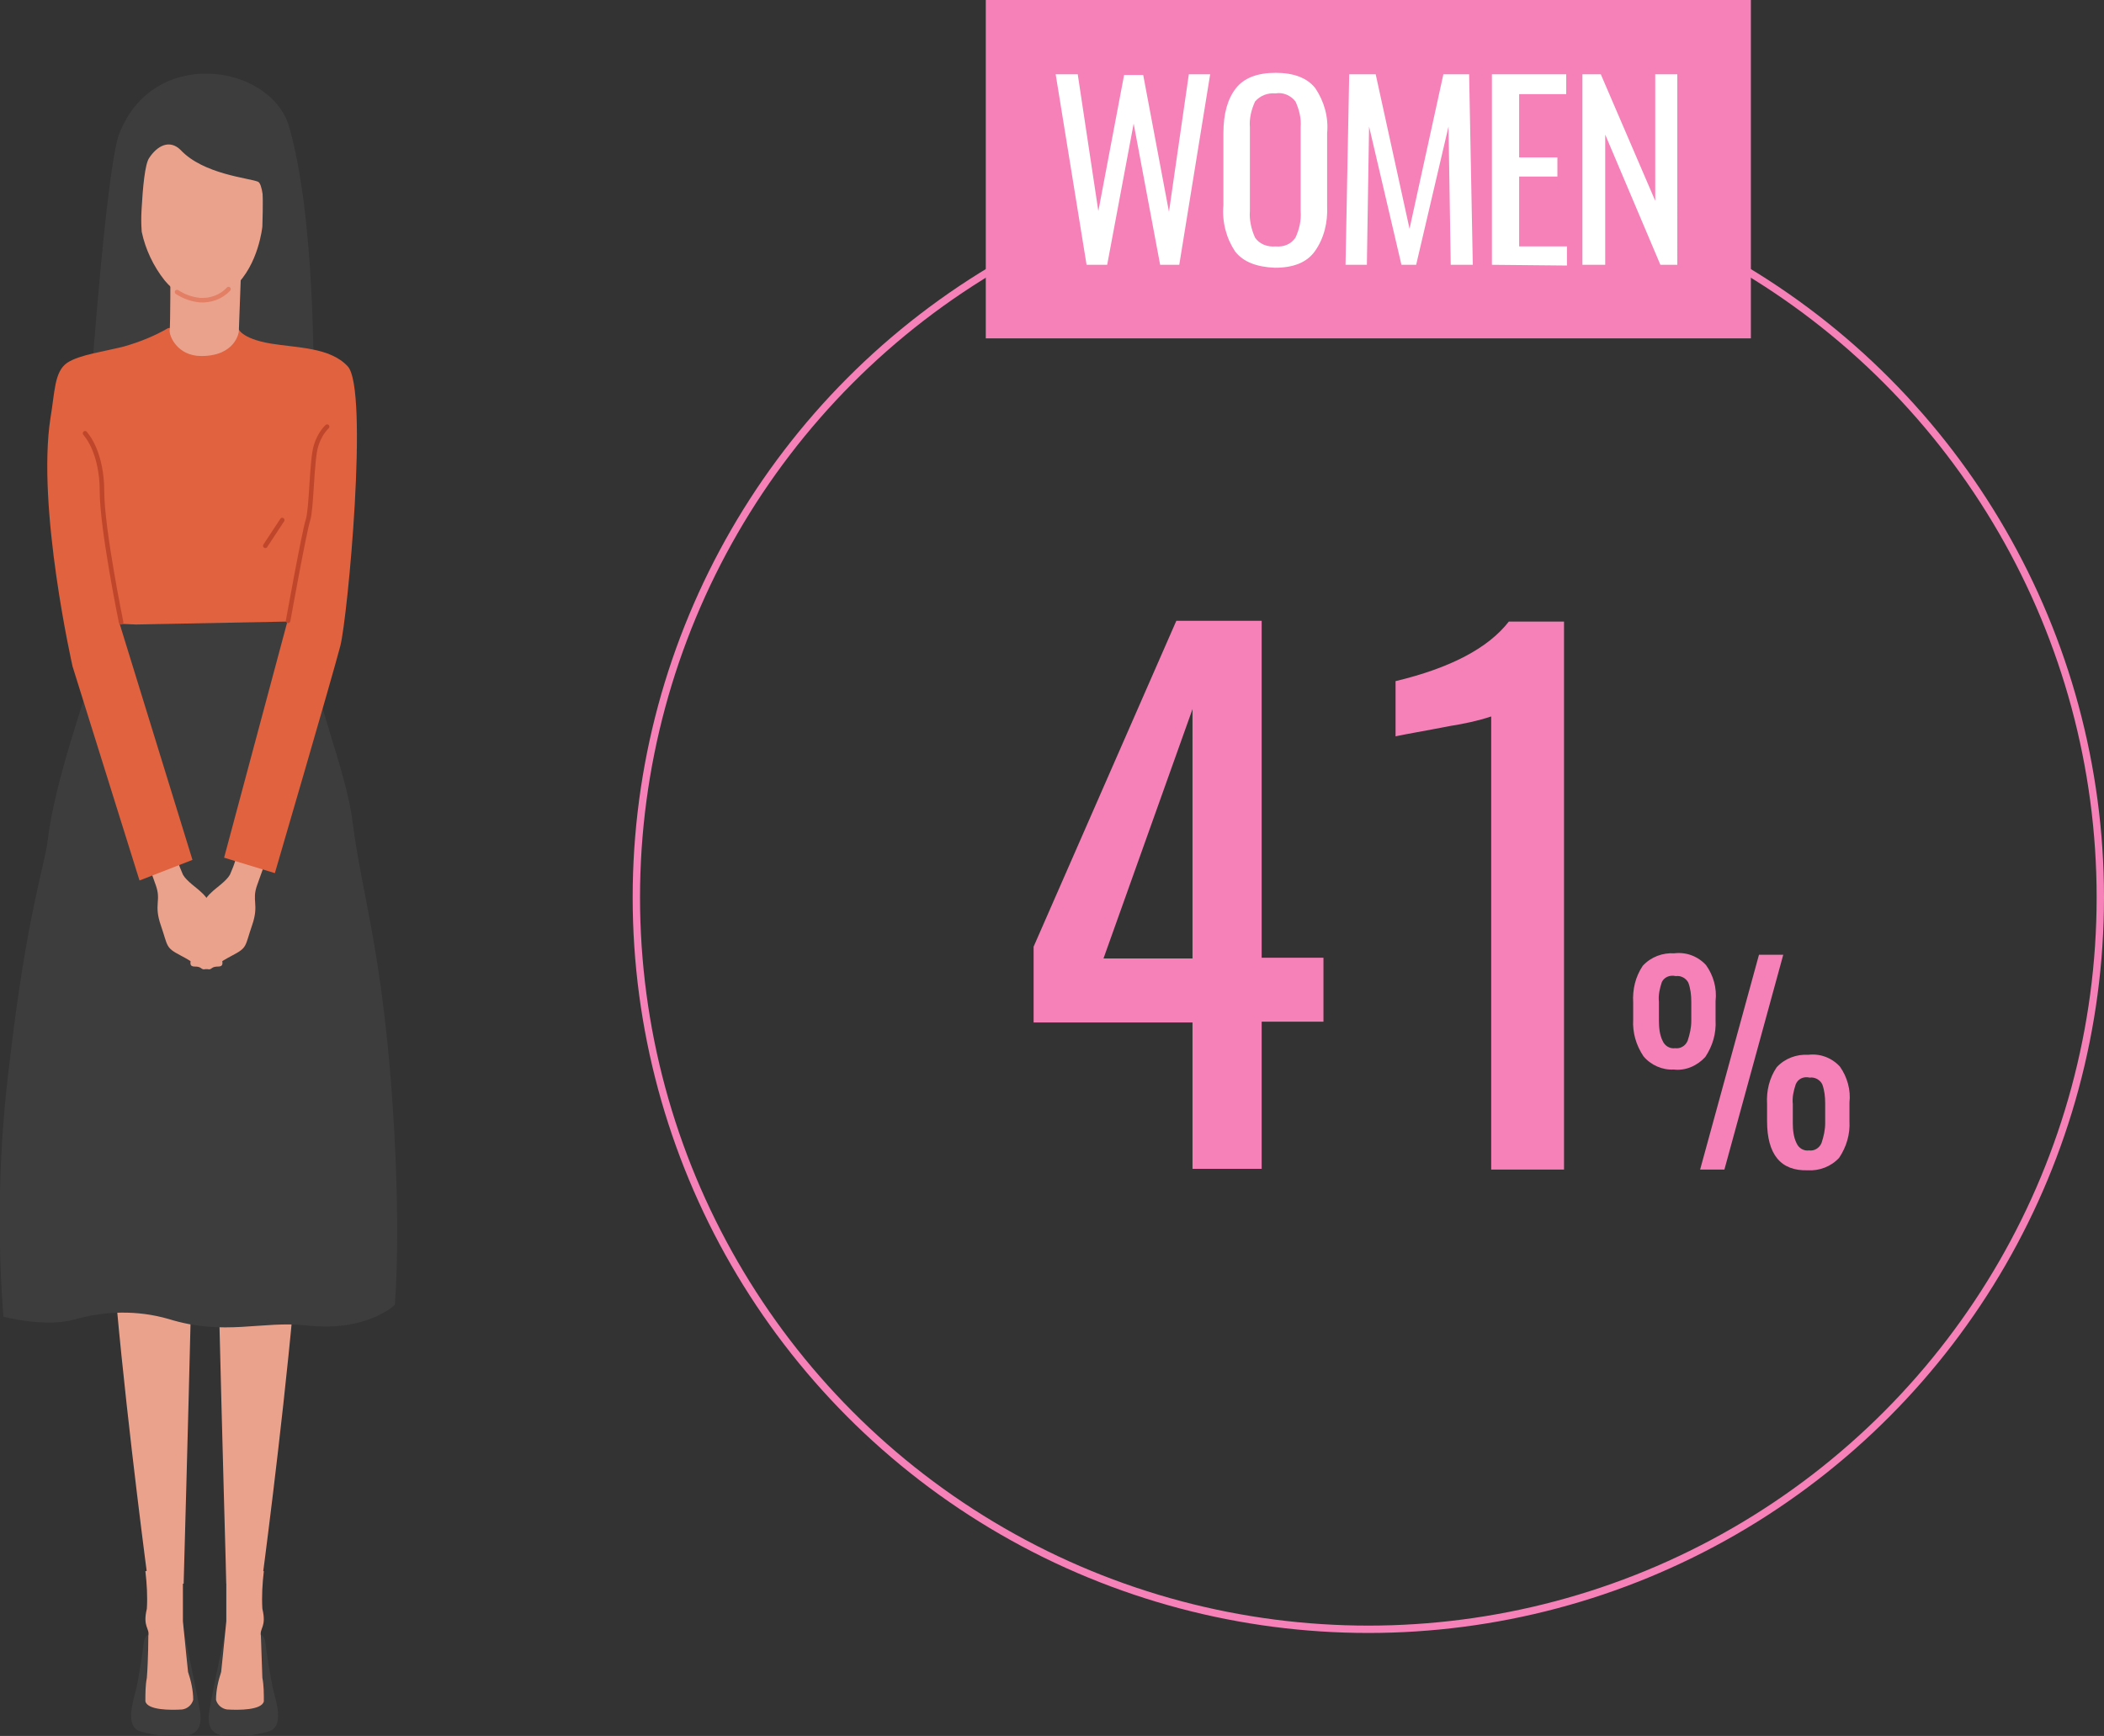
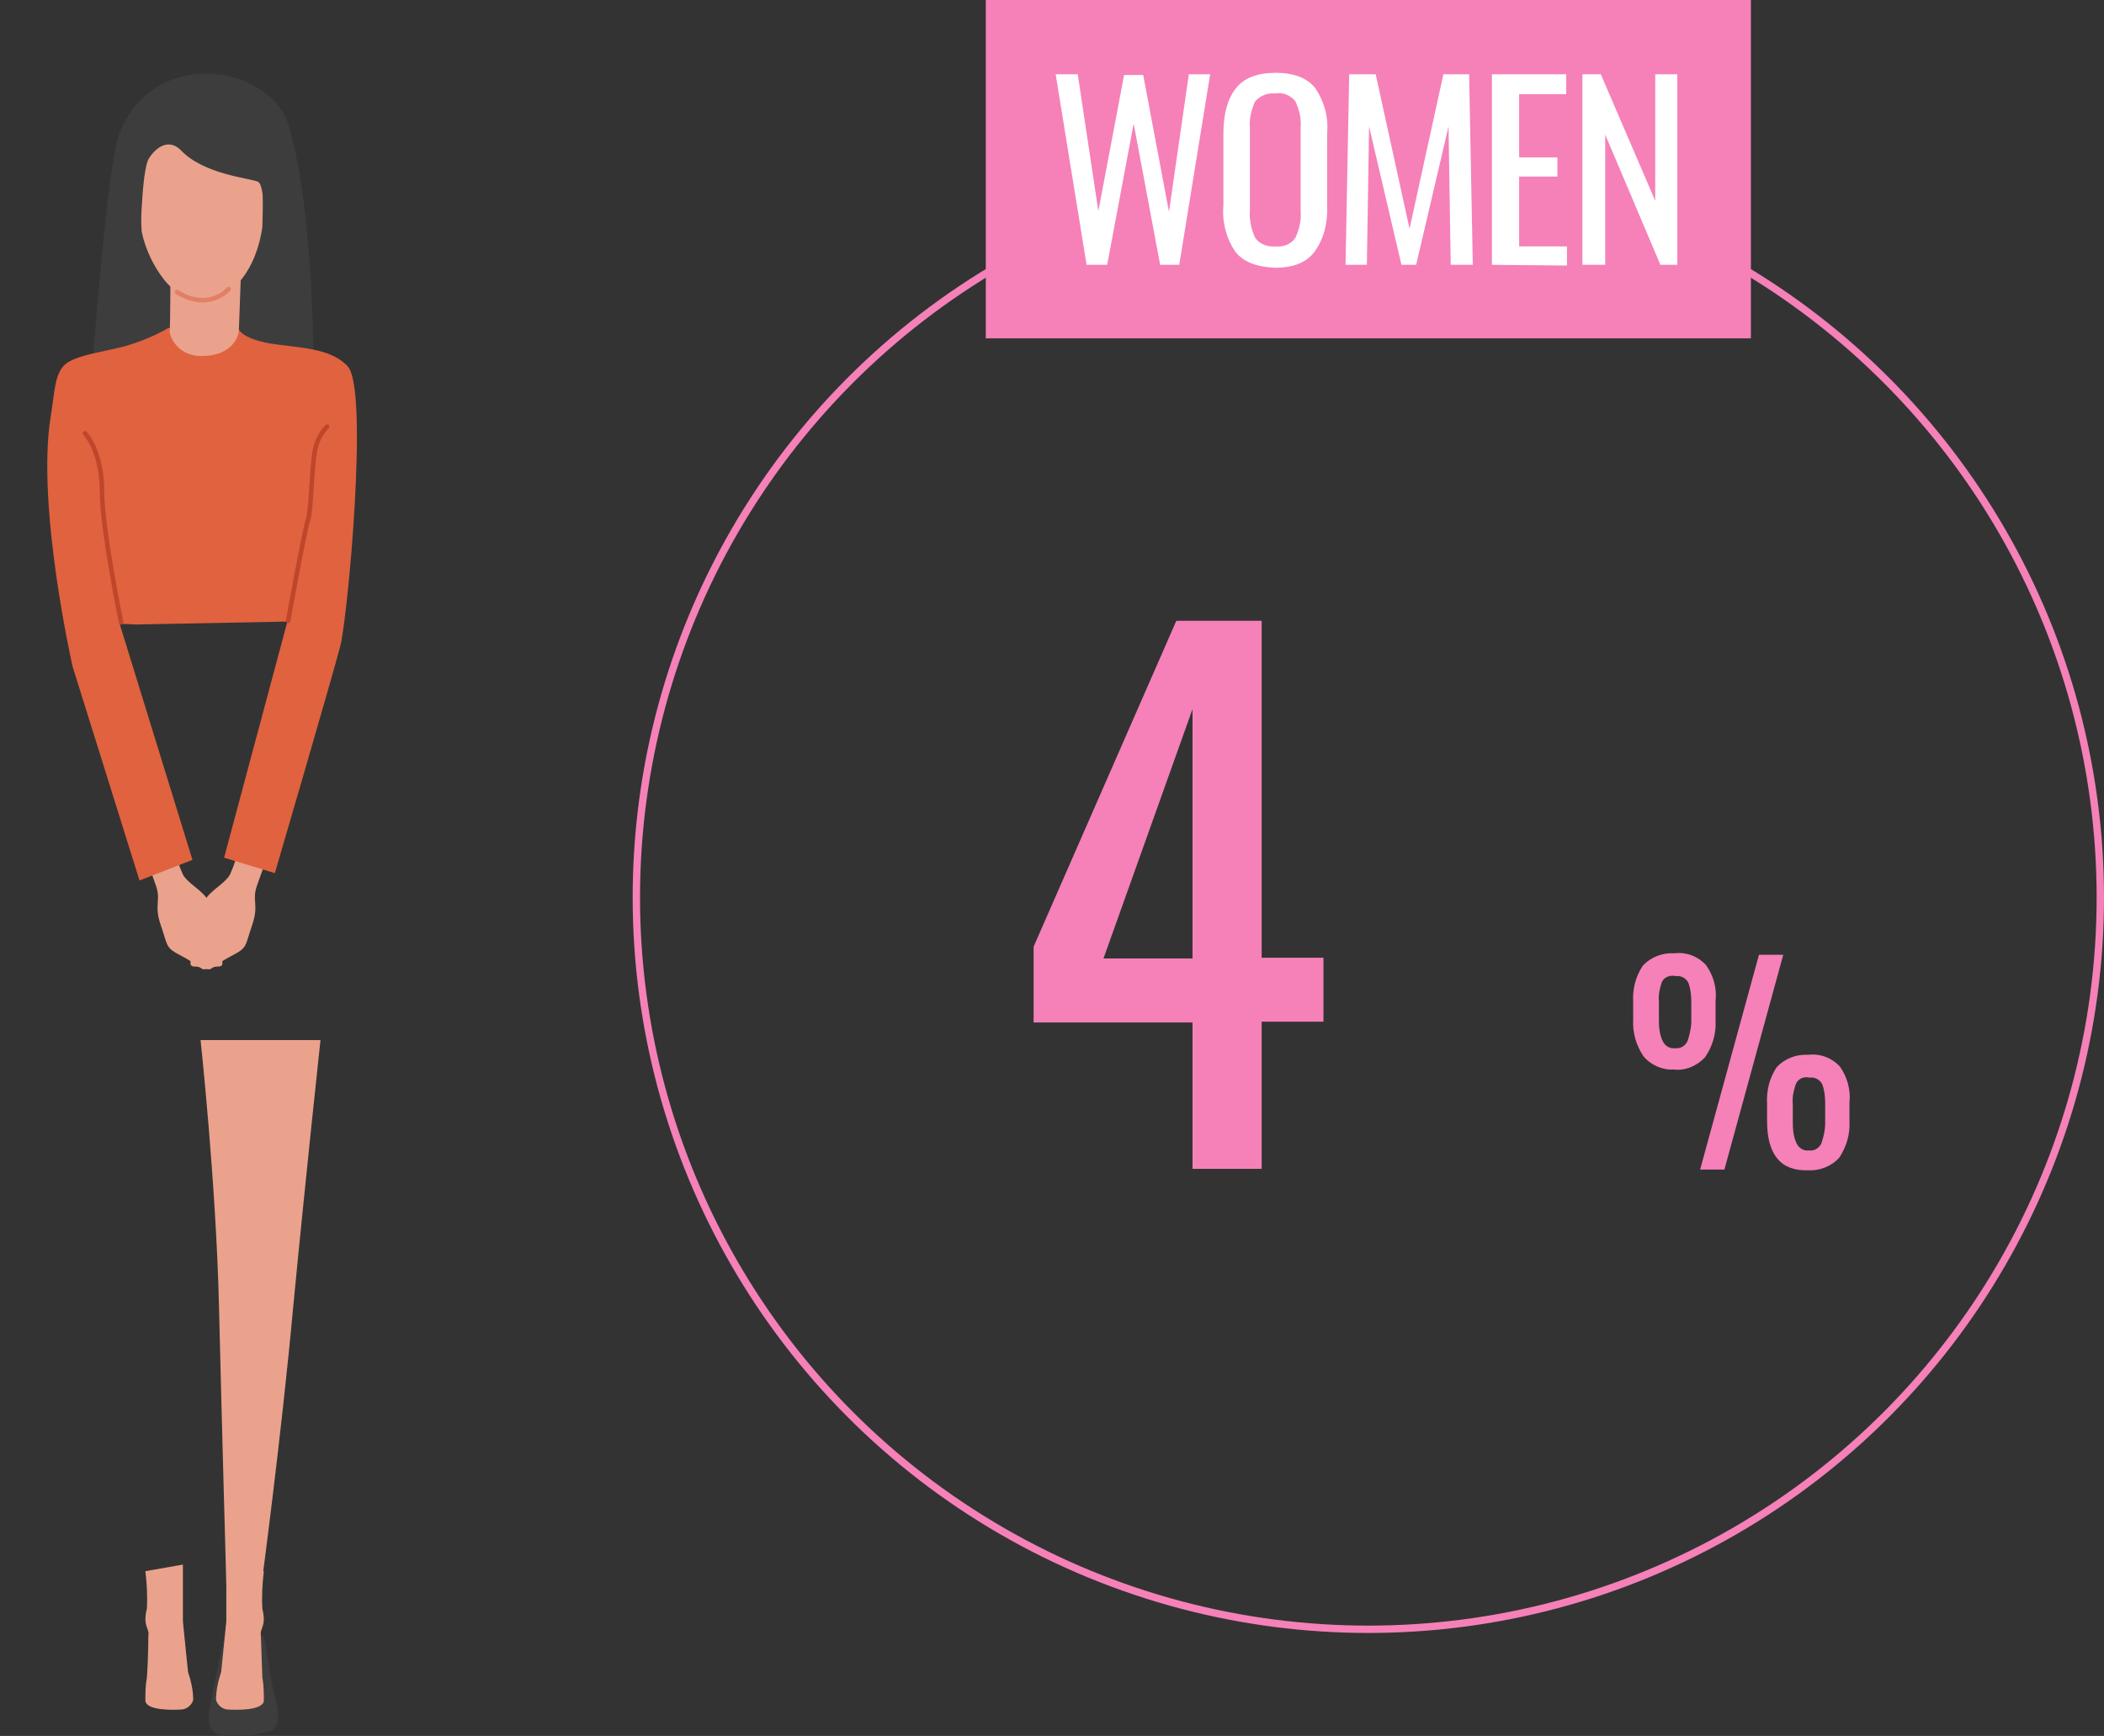
<svg xmlns="http://www.w3.org/2000/svg" version="1.1" id="レイヤー_1" x="0px" y="0px" viewBox="0 0 286 236" style="enable-background:new 0 0 286 236;" xml:space="preserve">
  <rect x="0" y="0" width="286" height="236" fill="#333333" stroke="none" />
  <style type="text/css">
	.st0{fill:none;}
	.st1{fill:none;stroke:#F581B8;}
	.st2{fill:#F581B8;}
	.st3{fill:#FFFFFF;}
	.st4{fill:#3D3D3D;}
	.st5{fill:#EAA28C;}
	.st6{fill:#E0623F;}
	.st7{fill:none;stroke:#BF462B;stroke-width:0.614;stroke-linecap:round;stroke-miterlimit:10;}
	.st8{fill:none;stroke:#E27F64;stroke-width:0.614;stroke-linecap:round;stroke-miterlimit:10;}
</style>
  <g id="グループ化_98" transform="translate(-698 -842)">
    <g id="楕円形_1_のコピー" transform="translate(784 864)">
      <circle class="st0" cx="100" cy="100" r="100" />
      <circle class="st1" cx="100" cy="100" r="99.5" />
    </g>
    <rect id="長方形_64_のコピー_2" x="832" y="842" class="st2" width="104" height="46" />
    <path id="WOMEN-ol" class="st3" d="M865.9,876.2c-1.2-1.8-1.8-4-1.6-6.3v-9.8c0-2.7,0.6-4.7,1.7-6.1c1.1-1.4,2.9-2.1,5.4-2.1   c2.5,0,4.3,0.7,5.4,2.1c1.2,1.8,1.8,3.9,1.6,6.1v9.9c0.1,2.2-0.4,4.4-1.7,6.2c-1.1,1.5-2.9,2.2-5.4,2.2   C868.8,878.3,867,877.6,865.9,876.2z M868.6,855.8c-0.5,1.1-0.8,2.3-0.7,3.5v11.4c-0.1,1.2,0.2,2.5,0.7,3.6   c0.6,0.9,1.7,1.3,2.8,1.2c1.1,0.1,2.1-0.3,2.7-1.2c0.5-1.1,0.8-2.3,0.7-3.6v-11.4c0.1-1.2-0.2-2.4-0.7-3.5   c-0.6-0.8-1.7-1.3-2.7-1.1C870.3,854.6,869.3,855,868.6,855.8L868.6,855.8z M923.7,878l-7.5-17.7V878h-3.1v-25.9h2.5l7.4,17.2   v-17.2h3V878H923.7z M900.8,878v-25.9h10.1v2.7h-6.4v8.6h5.2v2.6h-5.2v9.5h6.5v2.6L900.8,878z M895.2,878l-0.3-18.8l-4.4,18.8h-2   l-4.4-18.8l-0.3,18.8h-2.9l0.5-25.9h3.6l4.6,21l4.6-21h3.5l0.5,25.9H895.2z M855.7,878l-3.6-19.2l-3.6,19.2h-2.8l-4.2-25.9h3   l2.8,18.6l3.5-18.5h2.6l3.5,18.6l2.7-18.7h2.9l-4.2,25.9L855.7,878z" />
    <g id="ベクトルスマートオブジェクト" transform="translate(547.463 703.001)">
      <path id="パス_239" class="st4" d="M166.7,157.3c-1.7,4.8-3.8,33.9-3.8,33.9s30.4-0.7,30.3-0.3s0.3-22.1-3.4-34.8    C187.2,147.7,171.3,145.2,166.7,157.3z" />
-       <path id="パス_240" class="st4" d="M175.5,360.7c0,0,1.8,8.3,2.2,10.8c0.5,2.9-0.9,3.5-2.7,3.5c-1.8,0.1-3.5-0.1-5.3-0.6    c-2.4-0.6-0.9-4.6-0.6-6s0.8-4.5,1-6.2C170.4,359.8,175.5,360.7,175.5,360.7z" />
-       <path id="パス_241" class="st5" d="M162.7,280.4H179c0,0-2.1,19.4-2.5,36s-1,37.9-1,37.9h-4.8c0,0-2.7-20.2-4.3-37.7    C164.6,298.9,162.7,280.4,162.7,280.4z" />
      <path id="パス_242" class="st5" d="M170.7,361.4c0.2-1.1-0.8-1.2-0.2-3.7c0.1-1.7,0-3.4-0.2-5.1l5.1-0.9v7.7    c0.3,3.1,0.7,6.9,0.7,6.9c0.4,1.2,0.7,2.5,0.7,3.8c-0.2,0.7-0.8,1.2-1.5,1.3c-1.6,0.1-4.7,0.1-5-1.1c0-1.1,0-2.2,0.2-3.2    C170.7,364.5,170.7,361.4,170.7,361.4z" />
      <path id="パス_243" class="st4" d="M181.2,360.7c0,0-1.8,8.3-2.2,10.8c-0.5,2.9,0.9,3.5,2.7,3.5c1.8,0.1,3.5-0.1,5.3-0.6    c2.4-0.6,0.9-4.6,0.6-6s-0.8-4.5-1-6.2C186.3,359.8,181.2,360.7,181.2,360.7z" />
      <path id="パス_244" class="st5" d="M194.1,280.4h-16.3c0,0,2.1,19.4,2.5,36s1,37.9,1,37.9h4.8c0,0,2.7-20.2,4.3-37.7    C192.1,298.9,194.1,280.4,194.1,280.4z" />
      <path id="パス_245" class="st5" d="M186,361.4c-0.2-1.1,0.8-1.2,0.2-3.7c-0.1-1.7,0-3.4,0.2-5.1l-5.1-0.9v7.7    c-0.3,3.1-0.7,6.9-0.7,6.9c-0.4,1.2-0.7,2.5-0.7,3.8c0.2,0.7,0.8,1.2,1.5,1.3c1.6,0.1,4.7,0.1,5-1.1c0-1.1,0-2.2-0.2-3.2    C186.1,364.5,186,361.4,186,361.4z" />
-       <path id="パス_246" class="st4" d="M166.8,221.8c-0.9,1.4-1.6,2.8-2.2,4.3c-2.4,7.2-6.7,19.4-7.6,27.3    c-0.4,3.3-2.8,9.9-5.1,29.5c-1.5,11.7-1.8,23.4-0.9,35.1c0,0,5.6,1.5,9.6,0.4c4.2-1.2,8.6-1.3,12.8-0.1c7.7,2.4,12.7,0.2,18.9,0.9    c8.1,0.9,11.9-2.8,11.9-2.8s1-10.3-0.5-30.1c-1.5-18.9-4-26-5.2-35.3c-0.6-5.1-2.8-10.9-4.7-17.8c-1.7-6.3-3.7-10.3-3.9-10.4    C189.8,222.9,166.8,221.4,166.8,221.8z" />
      <path id="パス_247" class="st5" d="M182.6,255.7c-0.2,0.8-0.5,1.5-0.8,2.2c-0.5,0.9-1.9,1.8-2.5,2.4c-0.8,0.7-1.4,1.7-1.7,2.8    c-0.5,1.4-0.7,2.9-0.6,4.3c0,1.4-1.3,3,0,3s0.6,0.7,2,0.2s1-0.6,3.1-1.7s1.7-1.2,2.7-4.1s-0.1-3.3,0.7-5.5s1.1-3.1,1.1-3.1    L182.6,255.7z" />
      <path id="パス_248" class="st5" d="M174.6,255.7c0.2,0.8,0.5,1.5,0.8,2.2c0.5,0.9,1.9,1.8,2.5,2.4c0.8,0.7,1.4,1.7,1.7,2.8    c0.5,1.4,0.7,2.9,0.6,4.3c0,1.4,1.3,3,0,3s-0.6,0.7-2,0.2s-1-0.6-3.1-1.7s-1.7-1.2-2.7-4.1s0.1-3.3-0.7-5.5s-1.1-3.1-1.1-3.1    L174.6,255.7z" />
      <path id="パス_249" class="st6" d="M159.7,188.3c-1.8,1.2-1.7,4-2.3,7.5c-1.9,12.2,3,33.8,3,33.8l9.1,29.1l7.2-2.8l-9.9-32.1    l2.2,0.1l20.6-0.4l-8.6,32.1l6.9,2.1c0,0,7.9-27,8.9-30.9s3.9-34.9,1-38c-2.4-2.6-6.9-2.5-10.5-3.1c-4.1-0.7-4.4-2.1-4.4-2.1    l-9.5,0c-1.9,1.1-3.9,1.9-6,2.5C164.7,186.8,161.4,187.2,159.7,188.3z" />
      <path id="パス_250" class="st7" d="M162.1,197.9l0.3,0.4c0,0,2,2.4,2,7.5s2.6,17.8,2.6,17.8" />
      <path id="パス_251" class="st5" d="M173.7,175.7c0,0,0,7.5-0.1,8.2s1,3.5,4.3,3.5c4.7,0,5.1-3.3,5.1-3.3l0.3-8.2L173.7,175.7z" />
      <path id="パス_252" class="st5" d="M169.8,170.5c0.5,2.4,1.6,4.7,3.1,6.6c2.5,3,6,4.1,9.5,0.9c3.3-3,3.8-8.2,3.8-8.2    s0.5-12.9-1.3-14s-13.3-1.6-14.3,0.1S169.4,164.7,169.8,170.5z" />
      <path id="パス_253" class="st7" d="M195,197c-0.7,0.7-1.2,1.6-1.5,2.6c-0.6,1.8-0.6,8.6-1.1,10.1s-2.7,13.7-2.7,13.7" />
-       <line id="線_33" class="st7" x1="186.6" y1="213.2" x2="188.9" y2="209.7" />
      <path id="パス_254" class="st4" d="M168.4,166.5c0.3,1,0.5,6.9,1.2,6.7c0-0.2,0.1-11.1,1.2-12.7c1.1-1.7,2.8-2.6,4.3-1.1    c3.1,3.3,9.3,3.8,10.5,4.3s0.8,9.4,1,9.6c0.9-0.2,0.8-4.2,1.3-6c0.9-3,1.3-6.2,1.1-9.3c0,0-4.5-4-9.3-4c-3.6,0.1-7.2,0.5-10.7,1.3    L168.4,166.5z" />
      <path id="パス_255" class="st8" d="M174.6,178.7c0.9,0.6,2,1,3.1,1.1c1.4,0.1,2.9-0.4,3.9-1.5" />
    </g>
    <g>
      <path id="_44_-ol" class="st2" d="M938.2,994.4v-2.3c-0.1-1.8,0.3-3.5,1.3-5c1.1-1.2,2.7-1.8,4.3-1.7c1.6-0.2,3.2,0.4,4.3,1.6    c1,1.4,1.5,3.2,1.3,4.9v2.5c0.1,1.8-0.4,3.5-1.4,5c-1.1,1.2-2.7,1.8-4.3,1.7C940.1,1001.2,938.2,999,938.2,994.4z M942.1,989.4    c-0.3,0.9-0.5,1.8-0.4,2.7v2.6c0,0.9,0.1,1.9,0.5,2.7c0.3,0.7,1,1.1,1.7,1c0.7,0.1,1.4-0.3,1.7-1c0.3-0.9,0.5-1.8,0.5-2.7V992    c0-0.9-0.1-1.8-0.4-2.6c-0.3-0.6-1-1-1.7-0.9C943.1,988.3,942.4,988.7,942.1,989.4L942.1,989.4z M929.1,1001l8-29.2h3.3l-8,29.2    H929.1z M860.1,1001v-20h-21.6v-10.3l19.4-44.3h11.6v45.8h8.4v8.7h-8.4v20H860.1z M848,972.3h12.1v-33.9L848,972.3z M921.4,985.6    c-1-1.5-1.5-3.2-1.4-5v-2.3c-0.1-1.8,0.3-3.5,1.3-5c1.1-1.2,2.7-1.8,4.3-1.7c1.6-0.2,3.2,0.4,4.3,1.6c1,1.4,1.5,3.1,1.3,4.9v2.6    c0.1,1.8-0.4,3.5-1.4,5c-1.1,1.2-2.7,1.9-4.3,1.7C924,987.5,922.4,986.8,921.4,985.6L921.4,985.6z M923.9,975.5    c-0.3,0.9-0.5,1.8-0.4,2.7v2.6c0,0.9,0.1,1.9,0.5,2.7c0.3,0.7,1,1.1,1.7,1c0.7,0.1,1.4-0.3,1.7-1c0.3-0.9,0.5-1.8,0.5-2.7v-2.6    c0-0.9-0.1-1.8-0.4-2.6c-0.3-0.6-1-1-1.7-0.9C924.9,974.5,924.2,974.9,923.9,975.5L923.9,975.5z" />
-       <path class="st2" d="M900.7,1001v-61.6c-1.8,0.6-3.7,1-5.6,1.3c-3.6,0.7-6,1.1-7.4,1.4v-7.5c7.5-1.8,12.6-4.5,15.4-8.1h7.5v74.5    L900.7,1001z" />
    </g>
  </g>
</svg>